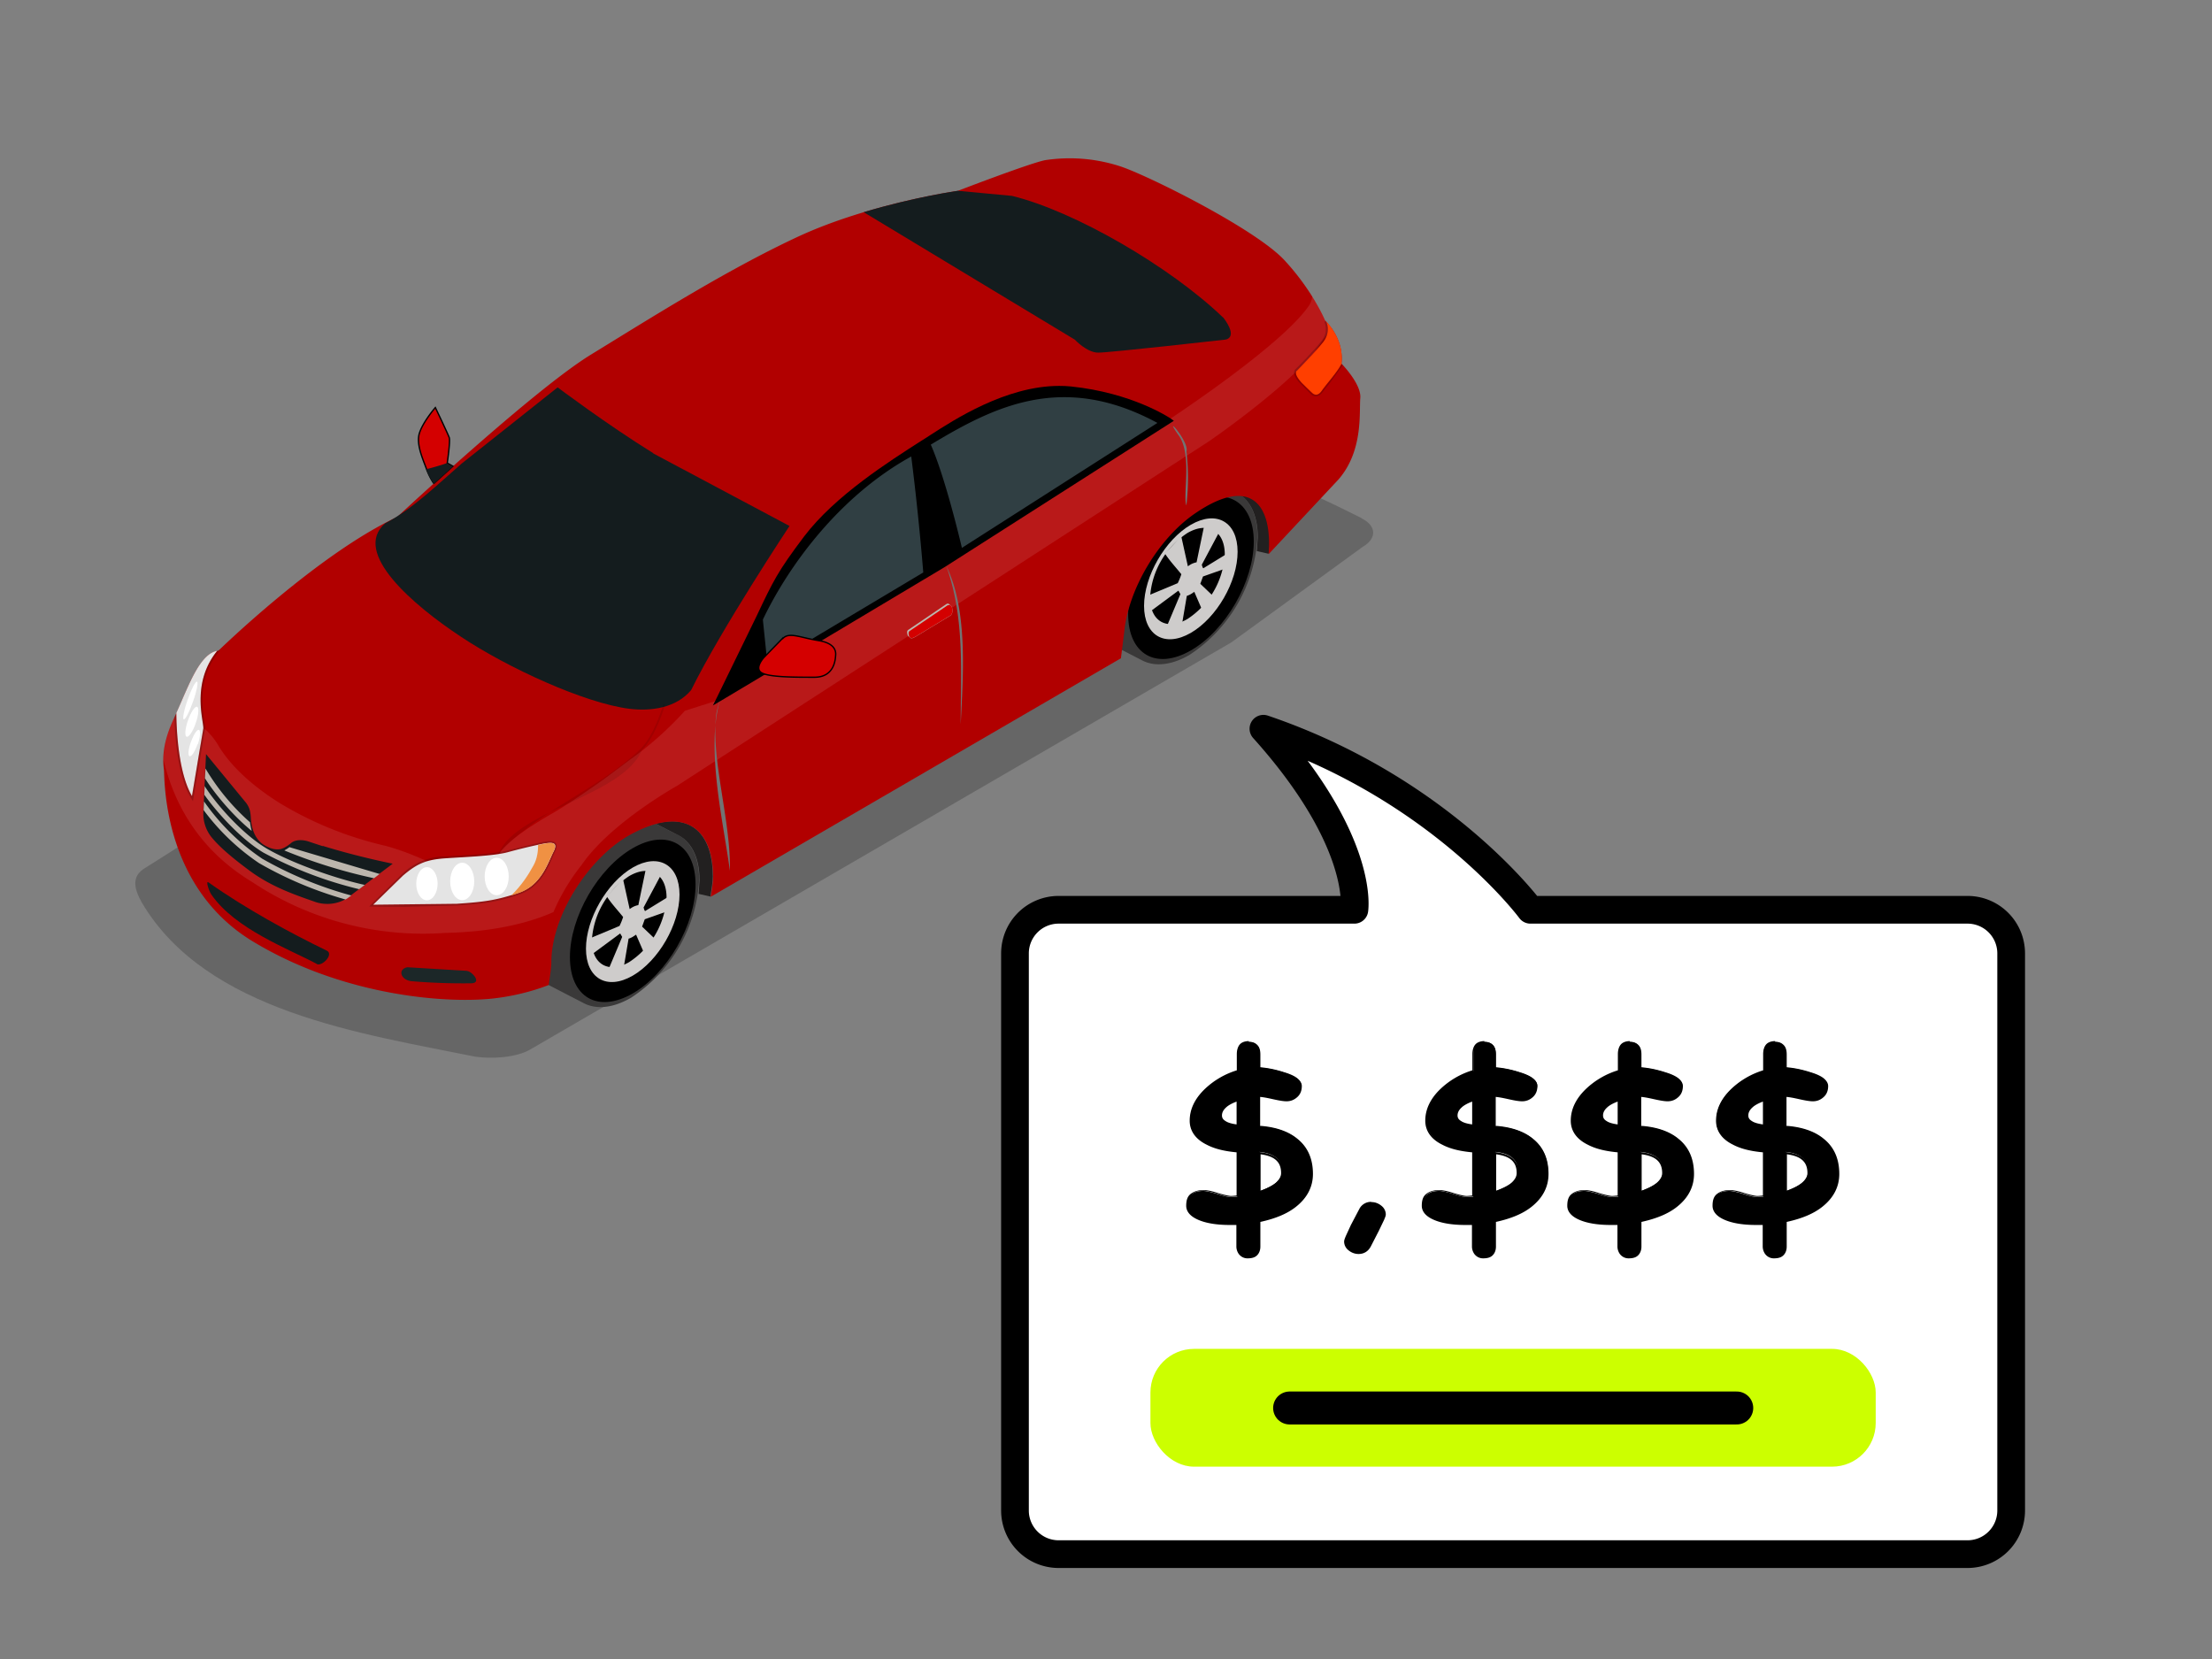
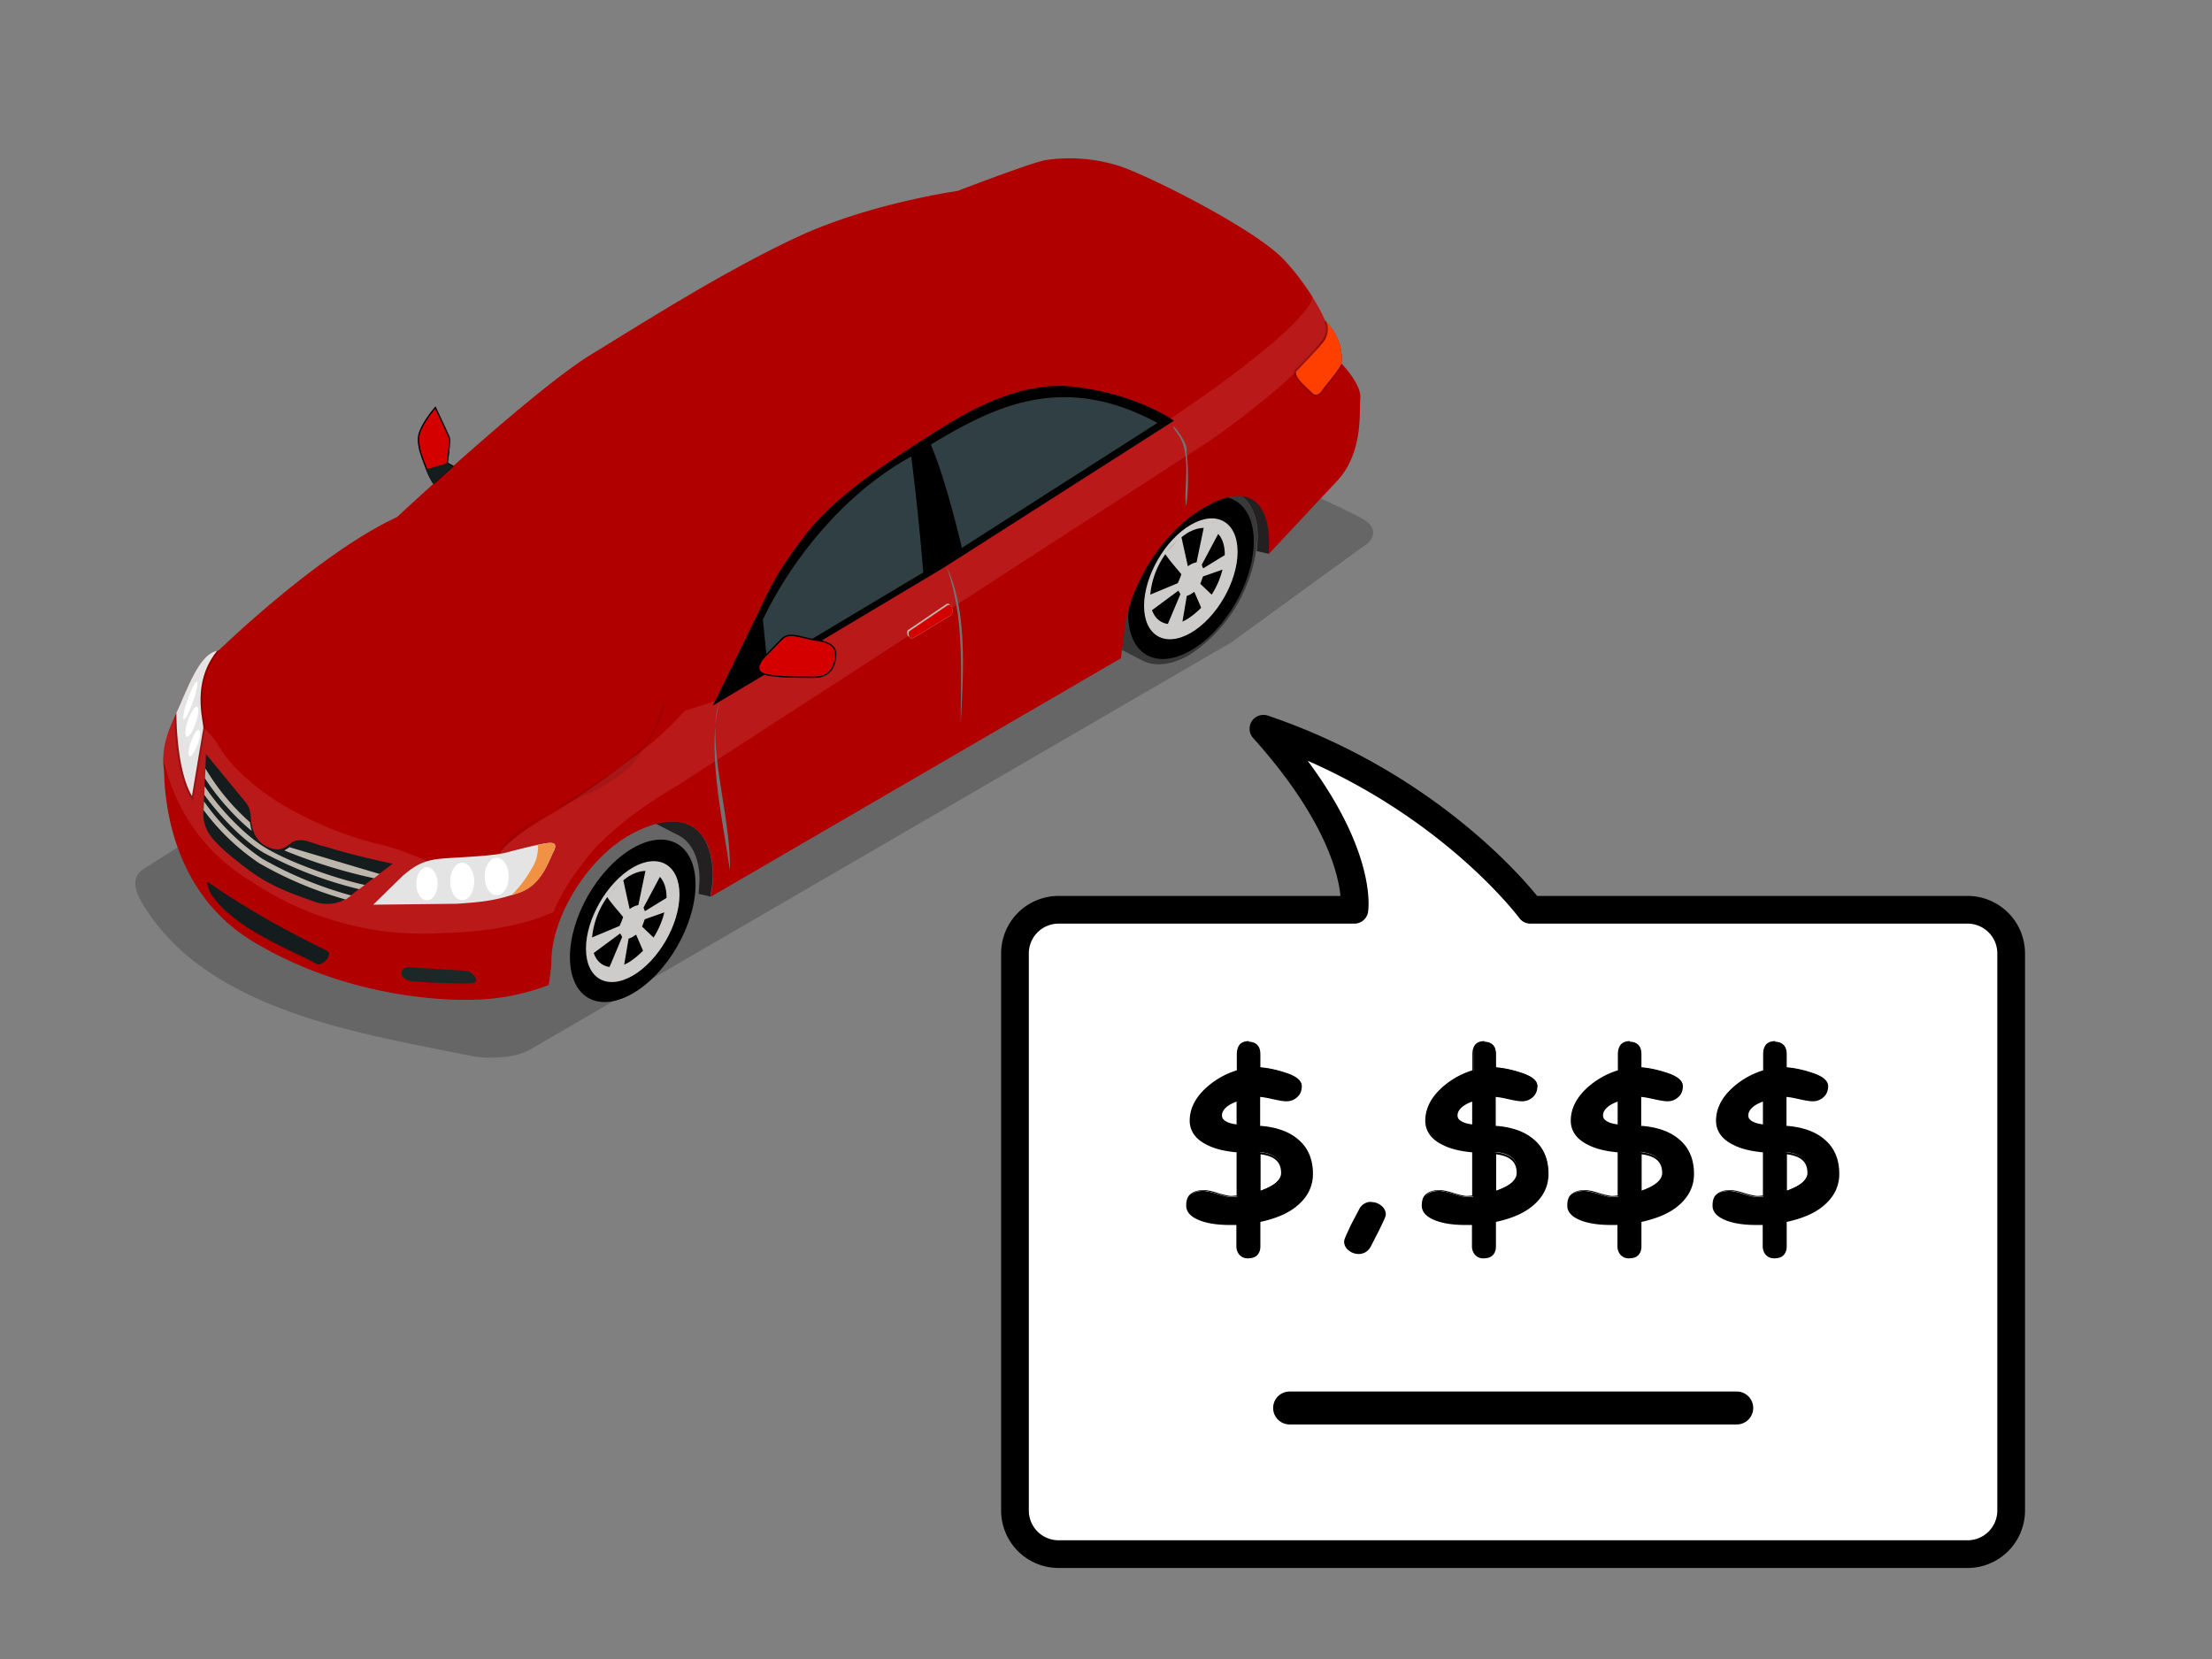
<svg xmlns="http://www.w3.org/2000/svg" xmlns:xlink="http://www.w3.org/1999/xlink" height="1080" width="1440">
  <rect width="100%" height="100%" fill="#808080" stroke="none" />
  <defs>
    <filter filterUnits="userSpaceOnUse" x="714.6" y="188.8" width="874.4" height="476.5">
      <feFlood />
      <feBlend in="SourceGraphic" />
    </filter>
    <filter filterUnits="userSpaceOnUse" x="724.5" y="454.2" width="30.6" height="108.6">
      <feFlood />
      <feBlend in="SourceGraphic" />
    </filter>
    <filter filterUnits="userSpaceOnUse" x="871.7" y="597.9" width="136.2" height="46.5">
      <feFlood />
      <feBlend in="SourceGraphic" />
    </filter>
    <path id="D" d="M622.8 444.6c-5 2-7.7 4.3-7.7 7.2 0 2.5 2.6 4 7.7 4.7zm10 42c6.8-2.4 10.3-5.3 10.3-9 0-5.3-3.4-8.3-10.3-9zm24-8.2c0 6-2.5 10.8-7.5 14.7-4 3.2-9.7 5.5-16.6 7v11.7c0 3.3-1.8 5-5.4 5-1.6 0-2.8-.6-3.7-1.8-.7-1-1-2-1-3.2v-10.4l-3.6.1c-6.3 0-11.2-.8-14.7-2.5-3.2-1.5-4.7-3.4-4.7-5.8 0-4.5 2.5-6.7 7.4-6.7 1.3 0 3.5.5 6.5 1.4 3 1 5 1.4 6 1.4a25 25 0 0 0 3.1-.2v-20.7c-5.5-.3-10-1.5-14-3.5-5-2.6-7.5-6-7.5-10.6 0-5.2 2.3-10 6.8-14.2 4-4 9-6.7 14.8-8.6v-7.7c0-3.7 1.7-5.5 5.2-5.5 3.3 0 5 1.8 5 5.5v6.2a45 45 0 0 1 11.3 2.3c5.2 1.7 7.7 3.6 7.7 5.8 0 1.8-.6 3.3-2 4.5s-2.8 2-4.6 2c-1.5 0-3.6-.3-6.3-1-2.8-.6-5-1-6.3-1V457h1c7 .5 12.4 2.5 16.4 5.8 4.5 3.8 6.8 9 6.8 15.6z" />
    <path id="E" d="M628 417.8c-1.8 0-3.3.5-4.2 1.5s-1.4 2.6-1.4 4.5v7.4a37 37 0 0 0-14.6 8.5c-4.6 4.4-7 9.3-7 14.6 0 4.7 2.7 8.5 7.8 11 3.8 2 8.4 3 13.7 3.5v19.8c-1 .1-2 .2-2.6.2-.7 0-2.8-.4-5.8-1.3h0c-3-1-5.3-1.4-6.7-1.4-2.5 0-4.5.6-6 1.8s-2 3-2 5.4c0 2.6 1.8 4.7 5 6.2 3.6 1.7 8.6 2.6 15 2.6h3v9.8a6 6 0 0 0 1.1 3.5h0 0c1 1.3 2.4 2 4 2 2 0 3.4-.4 4.4-1.4s1.5-2.4 1.5-4v-11.3c6.8-1.5 12.3-3.7 16.4-7h0c5-4 7.7-9 7.7-15 0-6.8-2.3-12.2-7-16-4-3.4-9.7-5.4-16.6-6-.2 0-.4 0-.6 0v-13.3c1.3.1 3 .4 5.7 1 2.7.6 4.8 1 6.4 1 2 0 3.6-.7 5-2s2-3 2-5c0-1.3-.8-2.5-2-3.5s-3.3-2-6-2.8c-4-1.3-7.6-2-11-2.3v-5.8c0-2-.4-3.4-1.4-4.4s-2.3-1.5-4-1.5zm0 1c1.5 0 2.6.4 3.3 1.2s1 2 1 3.8v6.7h.5c3.5.2 7.2 1 11.2 2.3h0 0c2.5.8 4.4 1.7 5.7 2.6s1.7 1.8 1.7 2.7c0 1.7-.6 3-1.8 4.2s-2.6 1.7-4.2 1.7a31 31 0 0 1-6.2-.9h0 0c-3-.6-5-1-6.4-1h-.5v15.4h.5 1 0 0c6.8.5 12.2 2.4 16 5.7 4.4 3.7 6.6 8.7 6.6 15.2 0 5.8-2.4 10.5-7.4 14.3-4 3-9.5 5.4-16.4 6.8l-.4.1v12c0 1.6-.4 2.7-1.2 3.4s-2 1-3.7 1c-1.4 0-2.5-.5-3.2-1.6-.6-1-1-2-1-3v-11h-.5-3.5a34 34 0 0 1-14.5-2.5h0 0c-3-1.5-4.4-3.2-4.4-5.3 0-2 .6-3.7 1.7-4.7s2.8-1.5 5.2-1.5c1.2 0 3.3.5 6.4 1.4h0 0c3 1 5 1.4 6 1.4 1 0 2-.1 3.2-.2l.4-.1V468h-.5c-5.4-.3-10-1.5-13.8-3.4-5-2.5-7.3-5.8-7.3-10.2a19 19 0 0 1 6.6-13.9c4-3.8 8.8-6.6 14.6-8.5l.3-.1v-8c0-1.7.4-3 1.2-3.8s2-1.2 3.5-1.2zm-4.7 25.2l-.7.3c-2.6 1-4.6 2-6 3.4s-2 2.7-2 4.3c0 1.4.8 2.6 2.2 3.4s3.4 1.4 6 1.7h.6zm-1 1.5V456c-2.2-.3-4-.8-5-1.5-1.2-.7-1.7-1.5-1.7-2.6 0-1.3.6-2.5 1.8-3.6 1-1 2.8-2 5-2.8zm10 23v19.2l.7-.2c3.5-1.2 6-2.5 8-4s2.7-3.3 2.7-5.2c0-2.8-1-5-2.7-6.6s-4.5-2.6-8-3zm1 1.2c3 .4 5.4 1.2 7 2.6 1.6 1.4 2.4 3.3 2.4 6 0 1.6-.8 3-2.4 4.5-1.5 1.3-4 2.5-7 3.6z" />
    <path id="F" d="M1501 327l15.2 7.8c10.7 4.6 17.5 16.6 17.5 34.3l-.7 10.4 8.8 2c1-6 1.8-11.5 1.8-15 0-29.5-14.3-47-42.5-39.6z" />
    <path id="G" d="M1530.7 372.3c0 30-21 66.5-47 81.5s-47 3-47-27.2c0-30 21-66.5 47-81.5 26-15 47-2.8 47 27.2z" />
    <path id="H" d="M1518.6 380c0 22.4-15.7 49.5-35 60.7-19.4 11.2-35 2-35-20.2s15.7-49.5 35-60.7c19.4-11.2 35-2 35 20.2z" />
    <path id="I" d="M1492.7 398.5l20.4-7.2c.4-4 1-8 .8-11.8l-20.7 12.7c-.6.7-1.2-2-1.4-2.5l14.4-27-12.5-2.8-5.8 28h0c-2.5.5-4.4 1.4-6.5 3h0l-5-22.6-12.2 13c3.5 5.4 8.2 10.4 12.3 15.5h0a45 45 0 0 1-2.7 6.7l-22.5 9.4c-.6 4.3-.1 8.6.3 13l22.7-16.8h0l1.5 2.6h0l-12.2 29 12.5-1.2 4.5-26.5h0c2.2-.6 3.8-1.8 5.6-3h0l7.8 18 9.3-12-12.6-12h0z" />
  </defs>
  <g transform="matrix(1.42 0 0 1.42 -78.65 84.47)">
    <g fill-rule="evenodd">
      <path d="M540.7 357.6h135.6s5-31-41.7-83c81.6 27.7 122.4 83 122.4 83h200.4a20 20 0 0 1 20 20V633a20 20 0 0 1-20 20H540.7a20 20 0 0 1-20-20V377.6a20 20 0 0 1 20-20z" fill="#fff" stroke="#000" stroke-width="12.7" stroke-linejoin="round" />
-       <rect width="332.5" height="54" x="582.8" y="558.9" rx="20" fill="#cf0" />
    </g>
    <path d="M646.6 586h205" fill="none" stroke="#000" stroke-width="15.1" stroke-linecap="round" stroke-linejoin="round" />
    <use xlink:href="#D" />
    <use xlink:href="#E" />
    <path d="M686.7 504.5l-3.7 7.2c-1 2-2.8 3-5 3a6 6 0 0 1-4.2-1.6c-1.2-1-1.7-2.2-1.7-3.6 0-.8 1-3.2 3-7.3l4-7.5c1.2-1.8 2.8-2.8 5-2.8a6 6 0 0 1 4.2 1.6c1.2 1 1.7 2.3 1.7 3.7 0 .6-1 3-3 7.2z" />
    <path d="M684 491.5a6 6 0 0 0-5.3 3h0 0l-4 7.6h0l-2.3 5c-.5 1.2-.8 2-.8 2.6 0 1.5.7 3 2 4 1.2 1 2.8 1.7 4.6 1.7 2.5 0 4.4-1.2 5.6-3.4h0l3.7-7.2 2.4-5 .6-1.5c.1-.4.2-.7.2-1 0-1.5-.7-3-2-4-1.2-1-2.8-1.7-4.6-1.7zm0 1c1.5 0 2.8.5 4 1.5 1 1 1.6 2 1.6 3.3 0 0 0 .3-.2.6s-.3.8-.6 1.4l-2.3 5-3.7 7.2h0c-1 2-2.5 2.8-4.7 2.8-1.5 0-2.8-.5-4-1.5h0 0c-1-1-1.6-2-1.6-3.2 0-.2.2-1 .7-2.2s1.2-2.8 2.2-4.8h0l4-7.5h0c1-1.7 2.5-2.5 4.4-2.5z" />
    <use xlink:href="#D" x="108.2" />
    <use xlink:href="#E" x="108" />
    <use xlink:href="#D" x="174.7" />
    <path d="M802.7 417.8c-1.8 0-3.3.5-4.2 1.5s-1.4 2.6-1.4 4.5v7.4a37 37 0 0 0-14.6 8.5c-4.6 4.4-7 9.3-7 14.6 0 4.7 2.7 8.5 7.8 11 3.8 2 8.4 3 13.7 3.5v19.8c-1 .1-2 .2-2.6.2-.7 0-2.8-.4-5.8-1.3h0c-3-1-5.3-1.4-6.7-1.4-2.5 0-4.5.6-6 1.8s-2 3-2 5.4c0 2.6 1.8 4.7 5 6.2 3.6 1.7 8.6 2.6 15 2.6h3v9.8a6 6 0 0 0 1.1 3.5h0 0c1 1.3 2.4 2 4 2 2 0 3.4-.4 4.4-1.4s1.5-2.4 1.5-4v-11.3c6.8-1.5 12.3-3.7 16.4-7h0c5-4 7.7-9 7.7-15 0-6.8-2.3-12.2-7-16-4-3.4-9.7-5.4-16.6-6-.2 0-.4 0-.6 0v-13.3c1.3.1 3 .4 5.7 1 2.7.6 4.8 1 6.4 1 2 0 3.6-.7 5-2s2-3 2-5c0-1.3-.8-2.5-2-3.5s-3.3-2-6-2.8c-4-1.3-7.6-2-11-2.3v-5.8c0-2-.4-3.4-1.4-4.4s-2.3-1.5-4-1.5zm0 1c1.5 0 2.6.4 3.3 1.2s1 2 1 3.8v6.7h.5c3.5.2 7.2 1 11.2 2.3h0 0c2.5.8 4.4 1.7 5.7 2.6s1.7 1.8 1.7 2.7c0 1.7-.6 3-1.8 4.2s-2.6 1.7-4.2 1.7a31 31 0 0 1-6.2-.9h0 0c-3-.6-5-1-6.4-1h-.5v15.4h.5 1 0 0c6.8.5 12.2 2.4 16 5.7 4.4 3.7 6.6 8.7 6.6 15.2 0 5.8-2.4 10.5-7.4 14.3-4 3-9.5 5.4-16.4 6.8l-.4.1v12c0 1.6-.4 2.7-1.2 3.4s-2 1-3.7 1c-1.4 0-2.5-.5-3.2-1.6-.6-1-1-2-1-3v-11h-.5-3.5a34 34 0 0 1-14.5-2.5h0 0c-3-1.5-4.4-3.2-4.4-5.3 0-2 .6-3.7 1.7-4.7s2.8-1.5 5.2-1.5c1.2 0 3.3.5 6.4 1.4h0 0c3 1 5 1.4 6 1.4 1 0 2-.1 3.2-.2l.4-.1V468h-.5c-5.4-.3-10-1.5-13.8-3.4-5-2.5-7.3-5.8-7.3-10.2a19 19 0 0 1 6.6-13.9c4-3.8 8.8-6.6 14.6-8.5l.3-.1v-8c0-1.7.4-3 1.2-3.8s2-1.2 3.5-1.2zM798 444l-.7.3c-2.6 1-4.6 2-6 3.4s-2 2.7-2 4.3c0 1.4.8 2.6 2.2 3.4s3.4 1.4 6 1.7h.6zm-1 1.5V456c-2.2-.3-4-.8-5-1.5-1.2-.7-1.7-1.5-1.7-2.6 0-1.3.6-2.5 1.8-3.6 1-1 2.8-2 5-2.8zm10 23v19.2l.7-.2c3.5-1.2 6-2.5 8-4s2.7-3.3 2.7-5.2c0-2.8-1-5-2.7-6.6s-4.5-2.6-8-3zm1 1.2c3 .4 5.4 1.2 7 2.6 1.6 1.4 2.4 3.3 2.4 6 0 1.6-.8 3-2.4 4.5-1.5 1.3-4 2.5-7 3.6z" />
    <use xlink:href="#D" x="241.2" />
    <use xlink:href="#E" x="241.3" />
  </g>
  <path opacity=".2" d="M886.5 337.5c9.6 4.8 10 13 .6 18.5l-85.5 62.2-456.4 265c-9.3 5.4-25 6.2-35.8 4.7-73.7-15-175-29.2-217-100.2-5.3-9.4-7-17.4 2.3-22.8 344-215.6 457.4-396.6 791.7-227.6z" />
  <g transform="matrix(.87 0 0 .87 -515.51 28.59)">
    <path d="M1516 334.7L1501 327a87 87 0 0 0-18.5 7.5c-31.2 16.7-60 60.7-60 96 0 4.3-1 10.5-2 17 0 0 0 0 0 0l26.7 13.8c9.2 4.8 21.6 3.8 35.2-4a113 113 0 0 0 51.1-88.4c0-17.7-6.8-29.7-17.5-34.3z" fill="#3a3939" />
    <use xlink:href="#F" fill="#222020" />
    <use xlink:href="#G" />
    <use xlink:href="#H" fill="#cecccb" />
    <path d="M1509 382a62 62 0 0 1-27.9 48.3c-15.4 9-28 1.7-28-16A62 62 0 0 1 1481 366c15.4-9 28-1.7 28 16z" />
    <linearGradient y2="681" x2="1064.2" y1="648.1" x1="1066.4" gradientUnits="userSpaceOnUse">
      <stop offset="0" stop-color="#d1d2d4" />
      <stop offset="1" stop-color="#86898b" />
    </linearGradient>
    <use xlink:href="#I" fill="#cecccb" />
    <linearGradient y2="636.7" x2="1066.8" y1="677.2" x1="1066.8" gradientUnits="userSpaceOnUse">
      <stop offset="0" stop-color="#d1d2d4" />
      <stop offset="1" stop-color="#86898b" />
    </linearGradient>
    <linearGradient y2="681" x2="1064.2" y1="648.1" x1="1066.4" gradientUnits="userSpaceOnUse">
      <stop offset="0" stop-color="#d1d2d4" />
      <stop offset="1" stop-color="#86898b" />
    </linearGradient>
-     <path fill="#3a3939" d="M1098.4 591.3l-15.2-7.8a87 87 0 0 0-18.5 7.5c-31.2 16.7-60 60.7-60 96 0 4.3-1 10.5-2 17 0 0 0 0 0 0l26.7 13.8c9.2 4.8 21.6 3.8 35.2-4a113 113 0 0 0 51.1-88.4c0-17.7-6.8-29.7-17.5-34.3z" />
    <use xlink:href="#F" x="-417.7" y="256.5" fill="#222020" />
    <use xlink:href="#G" x="-417.7" y="256.7" />
    <use xlink:href="#H" x="-417.6" y="256.5" fill="#cecccb" />
    <path d="M1091.3 638.7a62 62 0 0 1-27.9 48.3c-15.4 9-28 1.7-28-16a62 62 0 0 1 27.9-48.3c15.4-9 28-1.7 28 16z" />
    <linearGradient gradientUnits="userSpaceOnUse" x1="1066.4" y1="648.1" x2="1064.2" y2="681">
      <stop offset="0" stop-color="#d1d2d4" />
      <stop offset="1" stop-color="#86898b" />
    </linearGradient>
    <use xlink:href="#I" x="-417.7" y="256.5" fill="#cecccb" />
    <linearGradient gradientUnits="userSpaceOnUse" x1="1066.8" y1="677.2" x2="1066.8" y2="636.7">
      <stop offset="0" stop-color="#d1d2d4" />
      <stop offset="1" stop-color="#86898b" />
    </linearGradient>
    <linearGradient gradientUnits="userSpaceOnUse" x1="1066.4" y1="648.1" x2="1064.2" y2="681">
      <stop offset="0" stop-color="#d1d2d4" />
      <stop offset="1" stop-color="#86898b" />
    </linearGradient>
    <path fill="#b10000" d="M1596.3 239.5c2.2-19.5-12.2-32.5-12.2-32.5s-9-22-30.5-45.2C1532 138.6 1454 99.7 1432 92a122 122 0 0 0-57.5-5c-11.6 2.3-65.4 23-65.4 23s-66 9.3-120 34.5-111.6 61.8-154.4 88-145 121.5-145 121.5C830.3 381.6 756 454 756 454c-15 1.7-23.6 30.6-33.2 50.5s-8.3 33-7.6 38.5-2 87 66.4 128.5 147.4 47 182.2 42.5c16-2 29.5-6 39.3-9.8 1-6.6 2-13 2-17 0-35.4 28.8-79.4 60-96 40.4-21.6 61-3.4 61 32 0 3.5-.7 9-1.8 15l307-178.5 2.5-20c3.3-32.4 26-70 53-88.4 43-29.4 57.8-4.8 55 30.4 0 0 0 0 0 .1L1594 326c18.8-21.5 15.5-50.5 16.4-61 1-10.4-14-25.7-14-25.7z" />
    <linearGradient gradientUnits="userSpaceOnUse" x1="1312.6" y1="420.2" x2="1363" y2="499">
      <stop offset="0" stop-color="#d9d9d9" />
      <stop offset="1" />
    </linearGradient>
    <linearGradient gradientUnits="userSpaceOnUse" x1="910" y1="672.1" x2="678.1" y2="508.5">
      <stop offset="0" stop-color="#fff" />
      <stop offset="1" />
    </linearGradient>
    <linearGradient gradientUnits="userSpaceOnUse" x1="1557.4" y1="161.7" x2="769.2" y2="626.7">
      <stop offset="0" stop-color="#fff" />
    </linearGradient>
    <path opacity=".1" fill="#fff" d="M1584.2 207s-3-7.4-9.8-18.2c-.2 2.6-1 5-2.4 7-20.3 30-105.2 85.6-105.2 85.6l.7.4-169.2 108L1131 490l1-1.7-5 3.7-22 7a251 251 0 0 1-41.1 36.6l-18.7 14c-14 10-29.5 20.5-38.4 25.6-16.3 9.4-38 23-42.5 33.7 0 0-23.8 15.2-46.5 5.4 0 0-18.7-9.6-37.8-14.5a268 268 0 0 1-78.4-31.9c-30.2-19-41.3-36-45-41.8a54 54 0 0 0-13.9-16.2s-4-12-11.8-23.4l-8 18a72 72 0 0 0-8.1 31h0c7 29 23.5 65.7 66.4 91.6a231 231 0 0 0 144.5 38.1c40-.8 66.2-9 81-15.6 5.2-12.4 12.5-24.5 21-35.2 0 0 0 0 0 0 0 0 0 0 0 0 21.7-31.6 71.4-59.2 71.4-59.2l398.3-258s56-38.4 79-67l12.6-17.4h0c-2.6-3.7-5-5.8-5-5.8z" />
    <path d="M1468.5 280.3c-1.2-.8-29-19.3-74.7-24-2.8-.3-5.8-.4-8.7-.4-40 0-79 25.6-96 36.5l-4 2.6-3.2 2c-24 15.4-64.5 41-87.7 71.6-19.6 26-23 33-35.6 59.7L1129 489l-3 6 5.8-3.4 167.4-100 169.2-108 2.5-1.6z" />
-     <path d="M1081.3 306.2c-34-21-71.5-49.2-71.5-49.2L938 314c-18 15.6-36.7 34-57.2 44.7-25.4 21.8 21 61.3 56.5 84.8 35.5 23.6 92.8 49.8 126.2 54 16.2 2 35-.6 46.2-14 22.7-46 73.6-122.8 73.6-122.8l-102-54.3zm426.4-101.5c-39.7-38.2-111.4-79.7-158-91l-40.5-3.8s-32.5 4.6-70.4 16l158 95.4s9 9.7 17.5 9.7c8.6 0 94.8-9.7 94.8-9.7s10.8-.6-1.3-16.7z" fill="#141c1e" />
    <path d="M1289 299.8c9.5 21.5 19.7 62 23.3 77.3l146.3-93.5c-71-38.4-122.4-12.2-169.7 16.3zm-125.5 131l-.1.3 3.5 34 116.5-69.6a2027 2027 0 0 0-9-86.8c-52.3 28.8-90.8 79.7-111 122z" fill="#303f43" />
    <path fill="#141c1e" d="M834 600.3l-9.7-3.2c-2.8-1-5-1.3-7-1.3-4.8 0-7 2.2-7 2.2-2.4 2-5 3.6-7.2 4.3-1 .3-2 .4-3 .4-5.4 0-10.6-3.7-10.6-3.7-6.4-4.4-8.7-12-9.2-19-.3-4.3-.4-8.6-4.6-13.3l-29-35.3-2 43.5a28 28 0 0 0 6.8 19.5c3.6 4.3 10.6 11.5 27.5 24 16.6 12.4 34.6 18.4 48.8 23.4 3.5 1.3 6.8 1.7 9.8 1.7 9 0 14.8-4.4 14.8-4.4l34-25.7c0 0-25.6-5-52.3-13.3z" />
    <linearGradient gradientUnits="userSpaceOnUse" x1="1296.2" y1="445.8" x2="1281" y2="423.2">
      <stop offset="0" stop-color="#fff" />
      <stop offset="1" />
    </linearGradient>
    <path fill="#bcb6ad" d="M1305 422c-.5-1.4-1-2-1.7-2.2-1-1.6-2.4-.8-2.4-.8l-28.8 19.5s-1.3.5-.6 3.2c.3 1.2.8 1.8 1.5 2 .8 1.5 2.3 1.3 4.6-.1 2.7-1.7 26.4-16 26.4-16s2-2 1-5.4z" />
    <path fill="#d40000" d="M1302 419.8l-28.8 19.5s-1.3.5-.6 3.2c.6 2.6 2.3 2.6 5 1s26.4-16 26.4-16 2-2 1-5.4c-1-3.3-3-2-3-2z" />
    <linearGradient gradientUnits="userSpaceOnUse" x1="1457.6" y1="343.5" x2="1442.4" y2="320.9">
      <stop offset="0" stop-color="#fff" />
      <stop offset="1" />
    </linearGradient>
    <path d="M1178.3 444.6l-14.2 14.6s-7.4 8-1.6 11.4c5.8 3.3 24.3 3.3 39.5 3.3s15.6-14 15.8-16 1-9.2-12.6-11.4c-13.7-2.2-22-6.6-26.8-1.7zM917 329l14.4-13-4.2-2.4s2.4-16.3 1.5-19c-1-2.8-10.4-22.5-10.4-22.5s-9.4 10.8-12 19.4 3.5 21 5.5 27a54 54 0 0 0 5.3 10.4z" fill="#d40000" stroke="#000" />
    <path fill="#141c1e" d="M927.2 314v-.4a187 187 0 0 1-15.6 4.6l.2.6c1 3.4 3.5 7.5 5.3 10.4l14.4-13z" />
    <path fill="#1c2728" d="M942 693.6l-44.6-2.7c-7.3 1.4-5.3 9.2 2.7 10.4a453 453 0 0 0 45.2 1.6c8-.3.5-8.8-3.2-9.2z" />
    <path d="M829.4 688.3c-20.6-11-61-26-78.7-51.8-1.8-2.6-4.6-11-2-9 28 19.8 61.2 37.8 88.4 51 5.4 2.6-3.4 12-7.6 10z" fill="#141c1e" />
    <path d="M964.7 609l-1.3-.2c27-33 75.5-49.7 108.5-81.3 10.5-10.4 17-33.3 17-33.5l1.3.4c-.3 1-6.7 23.5-17.4 34-14.2 35.3-99 45.5-108.2 80.6z" opacity=".1" />
    <path d="M745.7 555.2l-.3 6.6c11 15.4 28.7 34 44.2 43.3a299 299 0 0 0 71.7 27.4l4.2-3.2c-23-5-56.2-17-74-27.6-16.6-10-36-31-46-46.6zm42.8 54.3a166 166 0 0 1-43.3-42.7l-.3 6.5a170 170 0 0 0 41.5 39.7 283 283 0 0 0 64.7 27.2l1.3-.8 3-2.2a286 286 0 0 1-66.8-27.6zm-8.8-27a168 168 0 0 1-33.4-40.3l-.4 7.3c8 12.6 21.4 28.3 35 39.4-.7-2.4-1-4.6-1.3-6.4zm29.6 18.4c-1.5 1.2-3 2-4 2.6a395 395 0 0 0 67.1 20.8l4.2-3.2-67.3-20z" fill="#bcb6ad" />
    <path d="M1480.4 304.6c1.7-7.6-17.8-28.8-6.5-12.5 11.2 14 3.4 46 6.4 53.2a177 177 0 0 0 0-40.7zm-179.7 86.2c14 39.6 10.6 79.6 10.7 118.3 2-39 5.2-85.5-10.7-118.3zM1131 492c-10.2 37 3 91 7.7 126.8.8-38.5-14.8-84.6-10-118.5a94 94 0 0 1 2.2-8.3z" fill="#717474" />
-     <path opacity=".2" d="M1008.7 598.5c-1.2-2-3.7-2-4.6-2-2 0-4.2.4-6.2.8l-26 6.3c-8.2 2.2-23 3-36.2 3.8l-10.2.6a47 47 0 0 0-32.3 13.3l-22.4 22-2 2.2h3a1430 1430 0 0 0 24.1.2l38.6-1c21.8-1.5 30.7-2.8 47-8.4 14.4-5 20.2-18 24-26.5l2-4.6c1.7-3.2 2-5.4 1-7z" />
    <path d="M871.7 644.2l22.3-21.8c10.5-9 17.4-12 31.5-13 14-1 36-1.7 46.7-4.5a429 429 0 0 1 26.1-6.3c6.8-1.3 12.5-1.8 8.3 6-4 8-9 24.7-25.5 30.4-16.6 5.7-25.7 7-46.8 8.4l-62.6.7zm-135.5-81.4l8.5-50.7c.5-5-9.4-33.6 10.4-58-13.5 2.4-21.8 27.3-30.6 46.5.1 14 1.7 45 11.7 62.2z" fill="#e4e4e4" />
    <path opacity=".2" d="M755 454.2c-19.8 24.3-10 53-10.4 58l-8.5 50.7c-10-17-11.5-48.2-11.7-62h0l-1.3 2.8c.3 14.4 2.2 43.7 12 60l1.8 3 .6-3.5 8.5-50.8c.1-1-.2-2.8-.6-5.4-1.6-10.6-5-32.5 10.6-51.8l1.3-1.6-.7-.2-.8.8c-.3.1-.5.1-.8.2z" />
    <path fill="#ff3f00" d="M1585 208s3.7 7-2.3 15c-6 7.8-19.6 21.4-19.6 21.4s-3.5 1.6 3.6 9.3l8 7.7a4 4 0 0 0 2.6 1.1c1.2 0 2.7-.6 4.3-3 3.6-5.2 11.2-13.3 14.7-20 2-16.5-8.2-28.4-11.3-31.7z" />
    <path opacity=".2" d="M1596.3 239.5c-3.5 6.6-11 14.7-14.7 20-1.6 2.2-3 3-4.3 3-1.6 0-2.6-1-2.6-1s-.8 0-8-7.7c-7.2-7.7-3.6-9.3-3.6-9.3l19.6-21.4c6-7.8 2.3-15 2.3-15l-1-1-.3 1.5c.1.3 3.2 6.6-2.2 13.5-5.6 7.3-18 19.8-19.3 21-.5.3-1 1-1.3 2-.5 2.3 1 5.3 4.8 9.2l8 8c.4.4 1.7 1.3 3.4 1.3 2 0 3.8-1.2 5.4-3.4 1.3-1.8 3-4 5-6.3l9.7-13.4z" />
    <path d="M739 508.2c-2 6.2-5.2 10.8-6.8 10.2-1.6-.5-1.2-6 1-12.2s5.2-10.8 6.8-10.2 1.2 6-1 12.2zm-2-16.2c-2.7 7.8-5.8 13.8-7 13.4-1-.4.2-7 3-14.8 2.7-7.8 5.8-13.8 7-13.4 1 .4-.2 7-3 14.8zm3.4 32c-2 5.4-4.5 9.5-6 9-1.4-.5-1-5.3 1-10.7s4.5-9.5 6-9c1.4.5 1 5.3-.8 10.7z" fill="#fff" />
    <linearGradient gradientUnits="userSpaceOnUse" x1="740.2" y1="474.5" x2="731.6" y2="534.5">
      <stop offset="0" stop-color="#fff" />
    </linearGradient>
    <path fill="#f09143" d="M981 635.2c16.6-5.7 21.3-22.4 25.5-30.4 4-8-1.5-7.5-8.3-6l-3 .6c0 4-.5 10-3.4 15.2-4 7.4-9 15-16.7 22.6l6-2z" />
    <path d="M947.4 626.7c0 7.8-4 14-9 14s-9-6.3-9-14c0-7.8 4-14 9-14s9 6.3 9 14zm25.8-3.7c0 7.8-4 14-9 14s-9-6.3-9-14c0-7.8 4-14 9-14s9 6.3 9 14zm-53.2 5.4c0 6.8-3.6 12.4-8 12.4s-8-5.5-8-12.4c0-6.8 3.6-12.4 8-12.4s8 5.5 8 12.4z" fill="#fff" />
    <linearGradient gradientUnits="userSpaceOnUse" x1="941.8" y1="612.3" x2="941.1" y2="647">
      <stop offset="0" stop-color="#adadad" />
      <stop offset="1" stop-color="#fff" />
    </linearGradient>
  </g>
</svg>